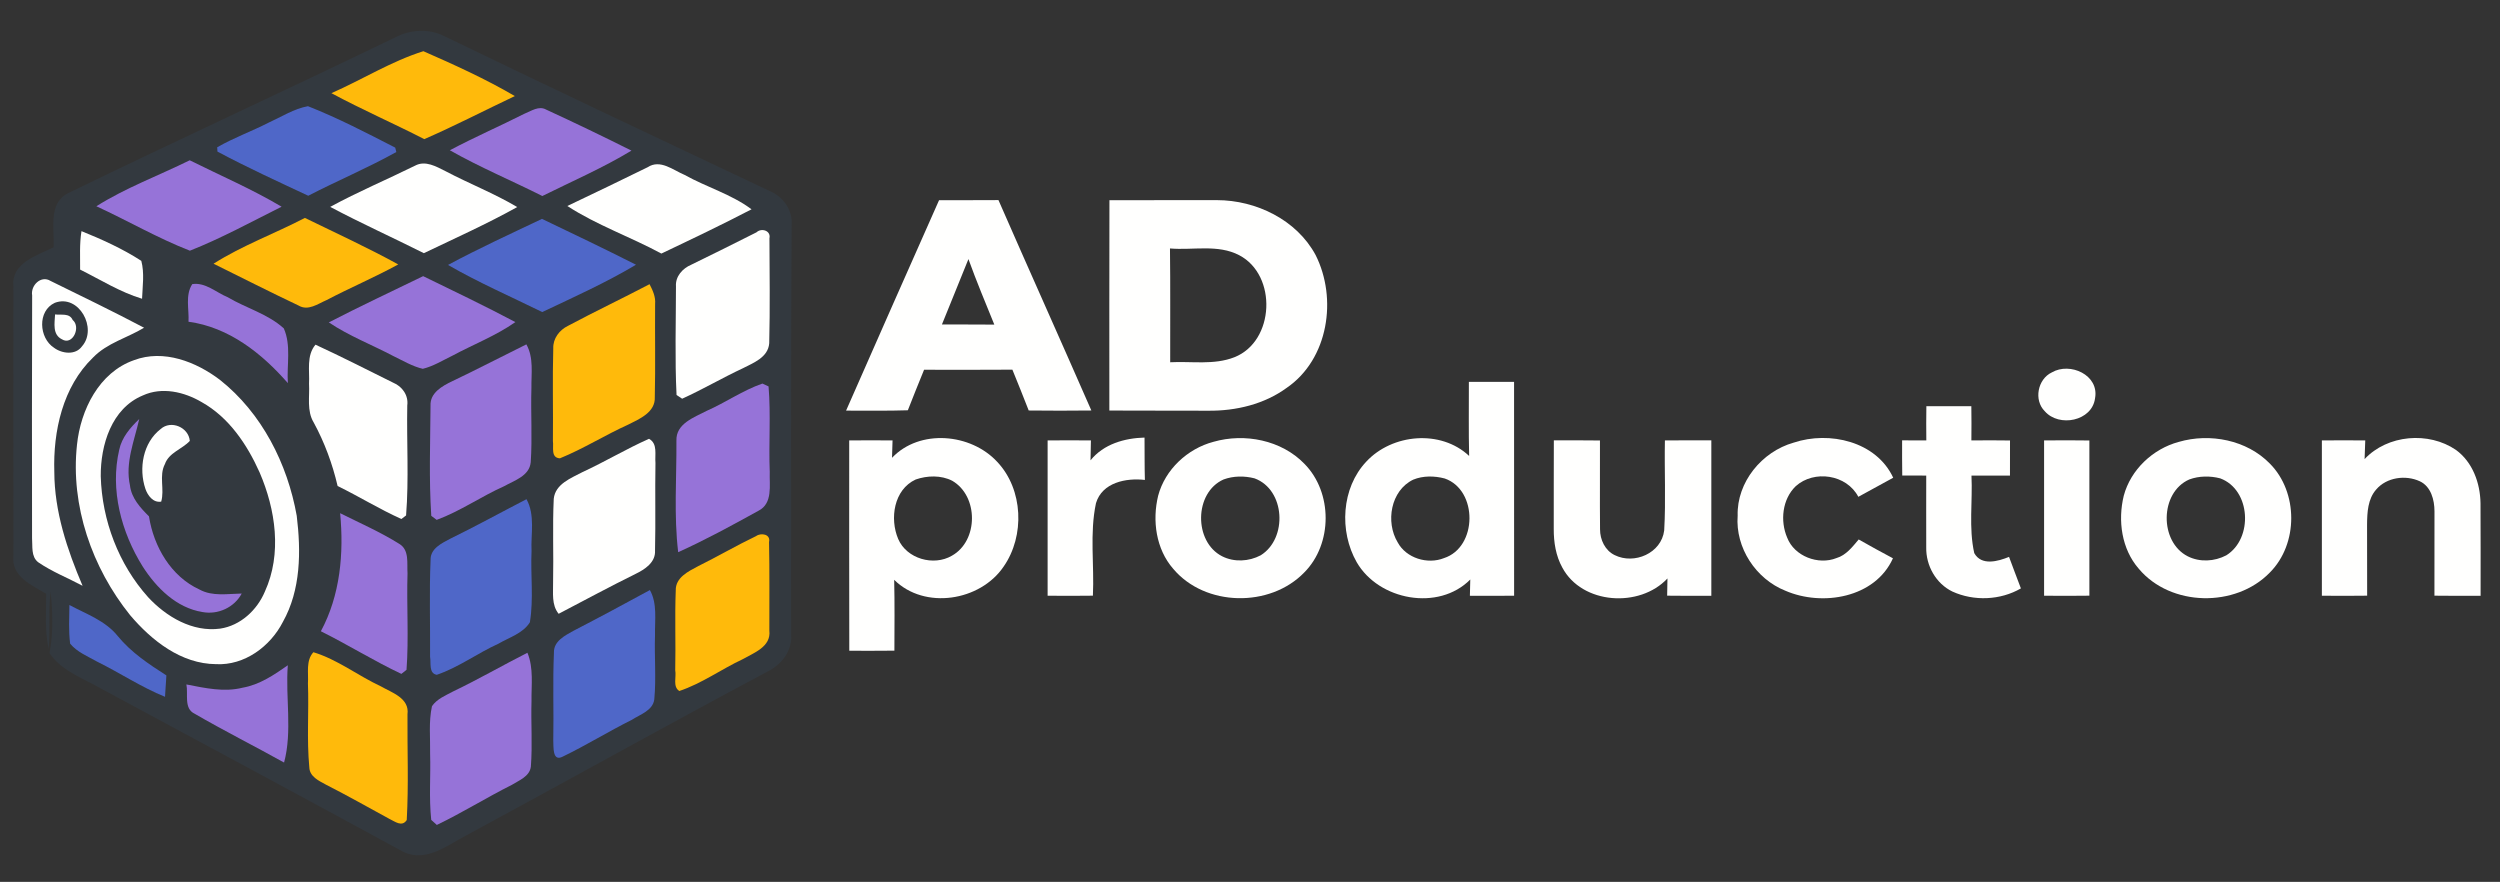
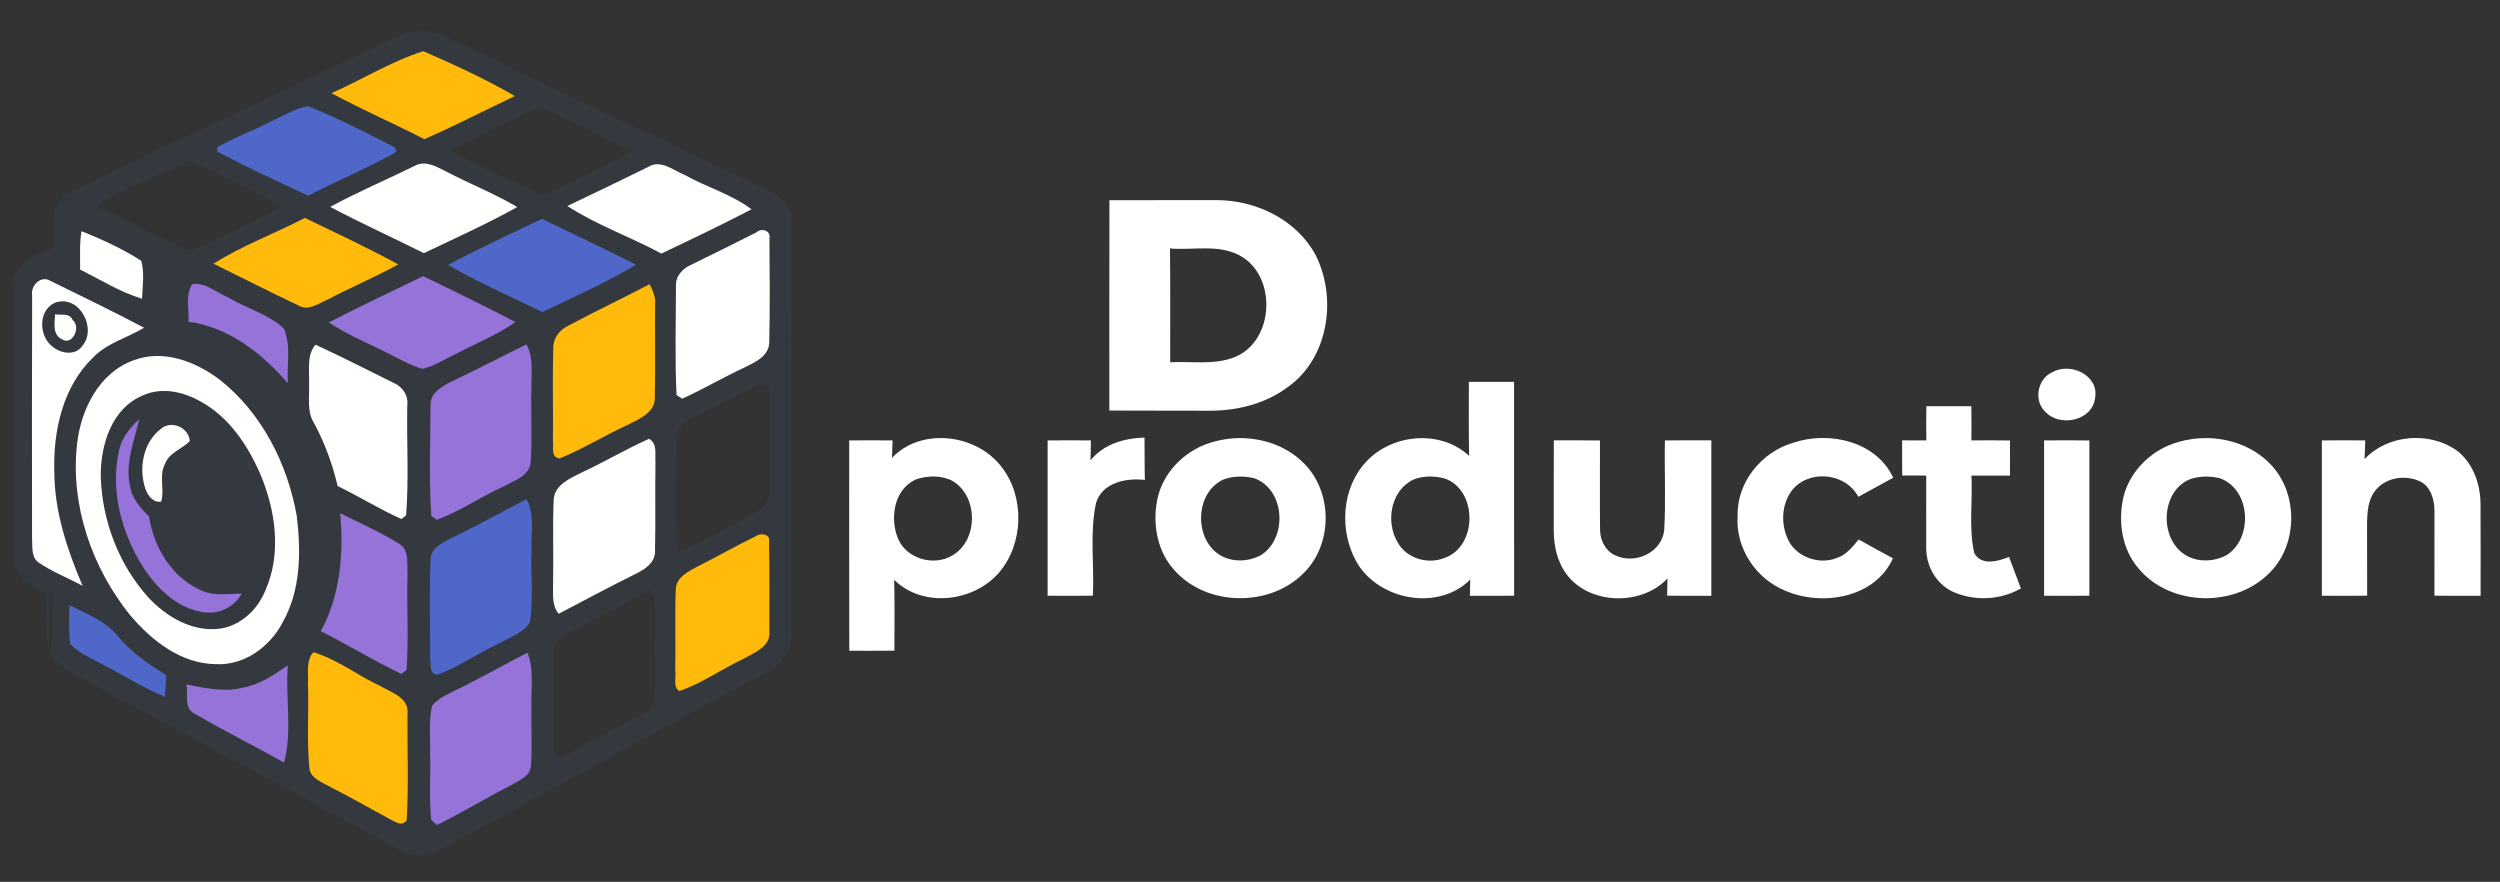
<svg xmlns="http://www.w3.org/2000/svg" width="567pt" height="200pt" viewBox="0 0 567 200">
  <rect x="0" y="0" width="567" height="200" fill="#333333" stroke="none" />
  <g id="#33393fff">
    <path fill="#33393f" opacity="1.00" d=" M 89.53 8.53 C 92.97 6.69 97.28 6.41 100.79 8.21 C 125.28 20.06 149.88 31.66 174.48 43.28 C 177.53 44.53 179.82 47.60 179.54 50.98 C 179.35 81.98 179.46 112.98 179.43 143.97 C 179.71 147.50 177.34 150.64 174.31 152.19 C 151.30 164.44 128.53 177.16 105.59 189.56 C 101.31 191.80 96.62 195.60 91.55 193.24 C 68.67 180.78 45.71 168.45 22.77 156.09 C 18.71 153.77 13.96 152.17 11.22 148.12 C 12.14 143.54 11.93 138.79 11.49 134.16 C 10.92 138.48 11.45 142.84 11.02 147.17 C 10.15 143.05 10.45 138.83 10.48 134.67 C 7.20 132.73 2.46 130.68 3.05 126.04 C 3.01 105.68 3.03 85.32 3.04 64.96 C 2.47 59.66 8.40 57.94 12.15 56.09 C 12.39 51.88 10.83 46.03 15.55 43.76 C 40.11 31.82 64.95 20.43 89.53 8.53 M 75.16 21.13 C 82.06 24.85 89.26 27.98 96.23 31.56 C 103.18 28.53 109.92 25.03 116.77 21.79 C 110.12 17.90 103.06 14.70 96.02 11.61 C 88.74 13.90 82.15 18.06 75.16 21.13 M 60.89 27.83 C 57.06 29.79 52.99 31.25 49.26 33.40 C 49.27 33.64 49.30 34.14 49.31 34.38 C 56.04 37.98 63.00 41.16 69.91 44.40 C 76.52 40.98 83.39 38.10 89.89 34.48 C 89.83 34.23 89.70 33.73 89.64 33.48 C 83.16 30.15 76.62 26.75 69.84 24.08 C 66.62 24.68 63.83 26.50 60.89 27.83 M 118.90 25.81 C 113.31 28.64 107.55 31.13 102.02 34.08 C 108.81 37.94 116.03 40.95 123.00 44.46 C 129.78 41.10 136.74 38.08 143.22 34.16 C 136.83 30.96 130.37 27.85 123.88 24.86 C 122.18 23.90 120.46 25.21 118.90 25.81 M 21.85 46.78 C 28.96 50.04 35.78 54.03 43.07 56.86 C 50.20 54.04 57.00 50.32 63.87 46.88 C 57.18 42.90 49.99 39.82 43.03 36.35 C 35.97 39.83 28.51 42.58 21.85 46.78 M 94.14 37.57 C 87.75 40.73 81.15 43.50 74.89 46.92 C 81.86 50.63 89.07 53.87 96.13 57.42 C 103.23 54.02 110.43 50.79 117.31 46.96 C 112.09 43.86 106.40 41.65 101.04 38.82 C 98.95 37.78 96.48 36.31 94.14 37.57 M 146.90 37.92 C 140.84 40.90 134.76 43.82 128.67 46.72 C 135.34 51.06 142.99 53.72 150.00 57.51 C 156.85 54.25 163.72 50.98 170.45 47.47 C 165.87 44.05 160.25 42.45 155.29 39.68 C 152.67 38.59 149.75 36.05 146.90 37.92 M 48.43 59.81 C 54.85 62.98 61.24 66.23 67.72 69.30 C 69.88 70.59 72.09 68.91 74.05 68.07 C 79.42 65.25 85.01 62.89 90.32 59.97 C 83.41 56.17 76.23 52.88 69.15 49.42 C 62.30 52.99 54.96 55.66 48.43 59.81 M 101.60 60.09 C 108.50 64.07 115.83 67.27 122.98 70.78 C 130.15 67.38 137.42 64.12 144.25 60.04 C 137.19 56.47 130.06 53.05 122.92 49.64 C 115.77 53.04 108.57 56.34 101.60 60.09 M 18.48 52.42 C 18.01 55.30 18.19 58.23 18.17 61.14 C 22.80 63.45 27.24 66.25 32.22 67.76 C 32.33 64.91 32.79 61.96 32.05 59.16 C 27.82 56.42 23.15 54.31 18.48 52.42 M 171.57 52.69 C 166.64 55.17 161.71 57.64 156.75 60.05 C 154.80 60.88 153.15 62.70 153.31 64.94 C 153.30 73.15 153.04 81.39 153.44 89.58 C 153.76 89.79 154.39 90.21 154.71 90.43 C 159.39 88.31 163.82 85.70 168.47 83.53 C 170.91 82.28 174.21 81.05 174.46 77.86 C 174.66 69.92 174.54 61.97 174.51 54.04 C 174.89 52.31 172.70 51.62 171.57 52.69 M 7.29 66.99 C 7.25 85.35 7.22 103.71 7.27 122.07 C 7.42 123.90 7.00 126.22 8.65 127.51 C 11.79 129.67 15.38 131.07 18.73 132.86 C 15.24 124.67 12.34 116.02 12.32 107.02 C 12.03 97.78 14.23 87.72 21.10 81.09 C 24.29 77.79 28.85 76.64 32.68 74.33 C 25.68 70.64 18.55 67.19 11.46 63.71 C 9.30 62.36 6.91 64.75 7.29 66.99 M 74.57 73.12 C 79.18 76.21 84.38 78.21 89.26 80.78 C 91.43 81.82 93.53 83.10 95.89 83.65 C 98.29 83.06 100.42 81.73 102.63 80.66 C 107.37 78.11 112.46 76.16 116.89 73.05 C 110.01 69.40 102.98 66.04 95.97 62.63 C 88.83 66.10 81.63 69.47 74.57 73.12 M 43.60 64.44 C 41.97 66.94 42.91 70.16 42.75 72.97 C 51.91 74.21 59.39 80.14 65.29 86.90 C 65.01 82.80 66.08 78.34 64.37 74.48 C 60.76 71.19 55.81 69.88 51.65 67.41 C 49.05 66.35 46.57 63.96 43.60 64.44 M 128.82 73.90 C 126.88 74.84 125.40 76.77 125.48 78.99 C 125.28 86.00 125.48 93.02 125.40 100.04 C 125.61 101.47 124.86 103.83 126.99 103.95 C 132.33 101.78 137.23 98.67 142.49 96.30 C 145.06 95.00 148.68 93.51 148.51 90.05 C 148.67 83.02 148.52 75.98 148.58 68.95 C 148.73 67.32 148.04 65.85 147.32 64.45 C 141.19 67.67 134.93 70.64 128.82 73.90 M 70.09 87.03 C 70.26 89.96 69.54 93.16 71.14 95.81 C 73.61 100.35 75.40 105.21 76.57 110.23 C 81.45 112.61 86.08 115.49 91.04 117.71 L 92.10 116.90 C 92.76 108.62 92.21 100.26 92.37 91.96 C 92.68 89.67 91.23 87.64 89.17 86.79 C 83.31 83.89 77.49 80.91 71.55 78.17 C 69.46 80.67 70.25 84.05 70.09 87.03 M 102.54 86.47 C 100.28 87.55 97.50 89.10 97.64 92.01 C 97.59 100.33 97.27 108.69 97.81 116.99 C 98.12 117.22 98.73 117.68 99.04 117.91 C 104.39 115.94 109.13 112.60 114.33 110.28 C 116.65 108.97 120.07 107.96 120.37 104.85 C 120.76 99.25 120.35 93.62 120.53 88.01 C 120.48 84.69 121.09 81.13 119.38 78.10 C 113.76 80.87 108.20 83.78 102.54 86.47 M 30.38 81.69 C 22.46 84.46 18.27 92.98 17.46 100.88 C 15.96 114.72 20.87 128.77 29.51 139.52 C 34.41 145.29 41.07 150.57 48.99 150.63 C 55.45 150.97 61.31 146.62 64.16 141.05 C 68.25 133.76 68.28 125.05 67.30 116.98 C 65.20 105.17 59.39 93.68 49.88 86.15 C 44.47 82.04 37.09 79.15 30.38 81.69 M 160.25 93.19 C 157.44 94.67 153.28 96.06 153.41 99.94 C 153.47 108.36 152.81 116.86 153.81 125.24 C 160.03 122.43 166.04 119.15 172.01 115.85 C 175.33 114.18 174.47 110.05 174.58 107.02 C 174.32 100.56 174.85 94.08 174.31 87.64 C 173.97 87.47 173.27 87.15 172.92 86.99 C 168.46 88.53 164.56 91.30 160.25 93.19 M 132.09 107.08 C 129.50 108.45 125.95 109.76 125.59 113.12 C 125.29 119.43 125.58 125.75 125.44 132.06 C 125.49 134.48 125.04 137.17 126.70 139.21 C 132.50 136.18 138.26 133.07 144.13 130.17 C 146.24 129.15 148.72 127.55 148.56 124.87 C 148.72 118.25 148.54 111.63 148.66 105.00 C 148.48 103.12 149.22 100.64 147.20 99.52 C 142.05 101.80 137.21 104.72 132.09 107.08 M 102.11 122.18 C 100.18 123.21 97.60 124.39 97.65 126.98 C 97.35 134.30 97.59 141.64 97.54 148.96 C 97.79 150.30 97.18 152.72 99.06 153.05 C 104.02 151.37 108.28 148.15 113.04 146.00 C 115.49 144.56 118.62 143.66 120.18 141.14 C 121.06 135.83 120.31 130.38 120.56 125.02 C 120.37 121.09 121.41 116.83 119.41 113.21 C 113.64 116.19 107.95 119.33 102.11 122.18 M 77.14 116.39 C 78.01 125.49 77.17 135.00 72.77 143.17 C 78.94 146.24 84.81 149.91 91.03 152.84 C 91.33 152.61 91.91 152.15 92.20 151.92 C 92.74 144.65 92.20 137.32 92.43 130.02 C 92.27 127.75 92.88 124.76 90.58 123.36 C 86.30 120.68 81.65 118.64 77.14 116.39 M 171.47 121.59 C 167.02 123.72 162.75 126.22 158.33 128.41 C 156.13 129.58 153.18 130.98 153.26 133.91 C 153.02 139.94 153.28 145.98 153.14 152.02 C 153.44 153.52 152.52 155.75 154.07 156.72 C 159.17 155.02 163.59 151.78 168.44 149.51 C 171.00 148.05 174.92 146.68 174.49 143.02 C 174.47 136.33 174.56 129.63 174.42 122.94 C 174.84 121.12 172.57 120.78 171.47 121.59 M 130.01 143.09 C 128.09 144.16 125.55 145.43 125.63 148.01 C 125.33 154.66 125.61 161.31 125.48 167.96 C 125.56 169.36 125.24 172.86 127.64 171.60 C 132.97 169.03 138.01 165.89 143.32 163.25 C 145.20 162.02 148.08 161.17 148.40 158.60 C 148.85 153.75 148.39 148.87 148.56 144.01 C 148.49 140.60 149.13 136.94 147.40 133.82 C 141.63 136.96 135.85 140.07 130.01 143.09 M 15.74 137.21 C 15.72 140.13 15.52 143.08 15.91 145.99 C 17.50 147.91 19.90 148.86 22.02 150.06 C 27.21 152.62 32.05 155.86 37.43 158.04 C 37.54 156.42 37.64 154.80 37.74 153.18 C 33.75 150.63 29.74 147.96 26.71 144.26 C 23.91 140.76 19.56 139.26 15.74 137.21 M 71.08 147.92 C 69.33 149.82 70.00 152.62 69.84 154.97 C 70.08 161.32 69.55 167.69 70.15 174.02 C 70.22 176.15 72.33 177.09 73.94 177.97 C 78.80 180.44 83.55 183.13 88.34 185.74 C 89.62 186.34 91.16 187.63 92.25 185.99 C 92.70 178.01 92.36 170.00 92.42 162.01 C 92.91 158.32 88.88 157.10 86.36 155.65 C 81.18 153.24 76.57 149.59 71.08 147.92 M 102.76 156.82 C 101.05 157.74 99.11 158.50 97.97 160.16 C 97.19 163.71 97.62 167.38 97.55 170.98 C 97.70 175.97 97.27 180.98 97.80 185.95 C 98.12 186.24 98.75 186.81 99.07 187.10 C 104.85 184.33 110.30 180.91 116.03 178.04 C 117.69 177.00 120.12 176.12 120.40 173.89 C 120.79 168.95 120.40 163.98 120.55 159.03 C 120.49 155.36 121.07 151.53 119.62 148.04 C 113.97 150.91 108.48 154.08 102.76 156.82 M 55.06 155.96 C 50.81 157.04 46.46 156.04 42.27 155.23 C 42.73 157.39 41.64 160.66 44.10 161.85 C 50.77 165.73 57.69 169.19 64.43 172.95 C 66.34 165.81 64.71 158.21 65.28 150.88 C 62.16 153.06 58.89 155.29 55.06 155.96 Z" />
    <path fill="#33393f" opacity="1.00" d=" M 12.43 68.68 C 17.90 66.62 22.17 74.50 18.60 78.54 C 17.14 80.60 14.07 80.23 12.25 78.87 C 8.82 76.65 8.45 70.52 12.43 68.68 M 12.49 71.31 C 12.39 73.29 11.85 75.89 14.06 76.96 C 16.47 78.46 18.42 74.15 16.48 72.57 C 15.77 70.94 13.88 71.50 12.49 71.31 Z" />
    <path fill="#33393f" opacity="1.00" d=" M 32.39 89.69 C 36.73 87.69 41.77 88.87 45.72 91.19 C 51.92 94.65 56.04 100.81 58.88 107.15 C 62.51 115.57 63.99 125.59 60.07 134.18 C 58.30 138.38 54.54 141.88 49.94 142.57 C 43.68 143.42 37.72 139.89 33.60 135.45 C 26.90 127.99 23.13 118.01 22.85 108.02 C 22.80 100.94 25.29 92.63 32.39 89.69 M 27.04 102.00 C 24.92 111.08 27.51 120.73 32.37 128.50 C 35.47 133.33 40.01 137.86 45.90 138.81 C 49.41 139.48 53.14 137.79 54.83 134.61 C 51.64 134.66 48.21 135.32 45.26 133.71 C 38.77 130.74 34.86 123.97 33.79 117.11 C 31.83 115.16 29.81 112.97 29.48 110.09 C 28.34 104.94 30.49 99.97 31.58 95.03 C 29.56 96.96 27.63 99.19 27.04 102.00 M 36.43 97.31 C 32.42 100.40 31.41 106.25 32.98 110.88 C 33.50 112.39 34.75 114.08 36.56 113.77 C 37.37 110.99 36.01 107.93 37.40 105.26 C 38.32 102.64 41.29 101.89 43.05 100.00 C 42.79 96.91 38.77 95.19 36.43 97.31 Z" />
  </g>
  <g id="#ffba0bff">
    <path fill="#ffba0b" opacity="1.00" d=" M 75.16 21.13 C 82.15 18.06 88.74 13.90 96.02 11.61 C 103.06 14.70 110.12 17.90 116.77 21.79 C 109.92 25.03 103.18 28.53 96.23 31.56 C 89.26 27.98 82.06 24.85 75.16 21.13 Z" />
    <path fill="#ffba0b" opacity="1.00" d=" M 48.43 59.81 C 54.96 55.66 62.30 52.99 69.15 49.42 C 76.23 52.88 83.41 56.17 90.32 59.97 C 85.01 62.89 79.42 65.25 74.05 68.07 C 72.09 68.91 69.88 70.59 67.72 69.30 C 61.24 66.23 54.85 62.98 48.43 59.81 Z" />
    <path fill="#ffba0b" opacity="1.00" d=" M 128.82 73.90 C 134.93 70.64 141.19 67.67 147.32 64.45 C 148.04 65.85 148.73 67.32 148.58 68.95 C 148.52 75.98 148.67 83.02 148.51 90.05 C 148.68 93.51 145.06 95.00 142.49 96.30 C 137.23 98.67 132.33 101.78 126.99 103.95 C 124.86 103.83 125.61 101.47 125.40 100.04 C 125.48 93.02 125.28 86.00 125.48 78.99 C 125.40 76.77 126.88 74.84 128.82 73.90 Z" />
    <path fill="#ffba0b" opacity="1.00" d=" M 171.47 121.59 C 172.57 120.78 174.84 121.12 174.42 122.94 C 174.56 129.63 174.47 136.33 174.49 143.02 C 174.92 146.68 171.00 148.05 168.44 149.51 C 163.59 151.78 159.17 155.02 154.07 156.72 C 152.52 155.75 153.44 153.52 153.14 152.02 C 153.28 145.98 153.02 139.94 153.26 133.91 C 153.18 130.98 156.13 129.58 158.33 128.41 C 162.75 126.22 167.02 123.72 171.47 121.59 Z" />
    <path fill="#ffba0b" opacity="1.00" d=" M 71.08 147.92 C 76.57 149.59 81.18 153.24 86.36 155.65 C 88.88 157.10 92.91 158.32 92.42 162.01 C 92.36 170.00 92.70 178.01 92.25 185.99 C 91.16 187.63 89.62 186.34 88.34 185.74 C 83.55 183.13 78.80 180.44 73.94 177.97 C 72.33 177.09 70.22 176.15 70.15 174.02 C 69.55 167.69 70.08 161.32 69.84 154.97 C 70.00 152.62 69.33 149.82 71.08 147.92 Z" />
  </g>
  <g id="#4f67c8ff">
    <path fill="#4f67c8" opacity="1.00" d=" M 60.89 27.83 C 63.83 26.50 66.62 24.68 69.84 24.08 C 76.62 26.75 83.16 30.15 89.64 33.48 C 89.70 33.73 89.83 34.23 89.89 34.48 C 83.39 38.10 76.52 40.98 69.91 44.40 C 63.00 41.16 56.04 37.98 49.31 34.38 C 49.30 34.14 49.27 33.64 49.26 33.40 C 52.99 31.25 57.06 29.79 60.89 27.83 Z" />
    <path fill="#4f67c8" opacity="1.00" d=" M 101.60 60.09 C 108.57 56.34 115.77 53.04 122.92 49.64 C 130.06 53.05 137.19 56.47 144.25 60.04 C 137.42 64.12 130.15 67.38 122.98 70.78 C 115.83 67.27 108.50 64.07 101.60 60.09 Z" />
    <path fill="#4f67c8" opacity="1.00" d=" M 102.11 122.18 C 107.95 119.33 113.64 116.19 119.41 113.21 C 121.41 116.83 120.37 121.09 120.56 125.02 C 120.31 130.38 121.06 135.83 120.18 141.14 C 118.62 143.66 115.49 144.56 113.04 146.00 C 108.28 148.15 104.02 151.37 99.06 153.05 C 97.18 152.72 97.79 150.30 97.54 148.96 C 97.59 141.64 97.35 134.30 97.65 126.98 C 97.60 124.39 100.18 123.21 102.11 122.18 Z" />
-     <path fill="#4f67c8" opacity="1.00" d=" M 130.01 143.09 C 135.85 140.07 141.63 136.96 147.40 133.82 C 149.13 136.94 148.49 140.60 148.56 144.01 C 148.39 148.87 148.85 153.75 148.40 158.60 C 148.08 161.17 145.20 162.02 143.32 163.25 C 138.01 165.89 132.97 169.03 127.64 171.60 C 125.24 172.86 125.56 169.36 125.48 167.96 C 125.61 161.31 125.33 154.66 125.63 148.01 C 125.55 145.43 128.09 144.16 130.01 143.09 Z" />
    <path fill="#4f67c8" opacity="1.00" d=" M 15.74 137.21 C 19.56 139.26 23.91 140.76 26.71 144.26 C 29.74 147.96 33.75 150.63 37.74 153.18 C 37.64 154.80 37.54 156.42 37.43 158.04 C 32.05 155.86 27.21 152.62 22.02 150.06 C 19.90 148.86 17.50 147.91 15.91 145.99 C 15.52 143.08 15.72 140.13 15.74 137.21 Z" />
  </g>
  <g id="#9673d8ff">
-     <path fill="#9673d8" opacity="1.00" d=" M 118.90 25.81 C 120.46 25.21 122.18 23.90 123.88 24.86 C 130.37 27.85 136.83 30.96 143.22 34.16 C 136.74 38.08 129.78 41.10 123.00 44.46 C 116.03 40.95 108.81 37.94 102.02 34.08 C 107.55 31.13 113.31 28.64 118.90 25.81 Z" />
-     <path fill="#9673d8" opacity="1.00" d=" M 21.85 46.78 C 28.51 42.58 35.97 39.83 43.03 36.35 C 49.99 39.82 57.18 42.90 63.87 46.88 C 57.00 50.32 50.20 54.04 43.07 56.86 C 35.78 54.03 28.96 50.04 21.85 46.78 Z" />
    <path fill="#9673d8" opacity="1.00" d=" M 74.57 73.12 C 81.63 69.47 88.83 66.10 95.97 62.63 C 102.98 66.04 110.01 69.40 116.89 73.05 C 112.46 76.16 107.37 78.11 102.63 80.66 C 100.42 81.73 98.29 83.06 95.89 83.65 C 93.53 83.10 91.43 81.82 89.26 80.78 C 84.38 78.21 79.18 76.21 74.57 73.12 Z" />
    <path fill="#9673d8" opacity="1.00" d=" M 43.60 64.44 C 46.57 63.96 49.05 66.35 51.65 67.41 C 55.81 69.88 60.76 71.19 64.37 74.48 C 66.08 78.34 65.01 82.80 65.29 86.90 C 59.39 80.14 51.91 74.21 42.75 72.97 C 42.91 70.16 41.97 66.94 43.60 64.44 Z" />
    <path fill="#9673d8" opacity="1.00" d=" M 102.54 86.47 C 108.20 83.78 113.76 80.87 119.38 78.10 C 121.09 81.13 120.48 84.69 120.53 88.01 C 120.35 93.62 120.76 99.25 120.37 104.85 C 120.07 107.96 116.65 108.97 114.33 110.28 C 109.13 112.60 104.39 115.94 99.04 117.91 C 98.73 117.68 98.12 117.22 97.81 116.99 C 97.27 108.69 97.59 100.33 97.64 92.01 C 97.50 89.10 100.28 87.55 102.54 86.47 Z" />
-     <path fill="#9673d8" opacity="1.00" d=" M 160.25 93.19 C 164.56 91.30 168.46 88.53 172.92 86.99 C 173.27 87.15 173.97 87.47 174.31 87.64 C 174.85 94.08 174.32 100.56 174.58 107.02 C 174.47 110.05 175.33 114.18 172.01 115.85 C 166.04 119.15 160.03 122.43 153.81 125.24 C 152.81 116.86 153.47 108.36 153.41 99.94 C 153.28 96.06 157.44 94.67 160.25 93.19 Z" />
    <path fill="#9673d8" opacity="1.00" d=" M 27.04 102.00 C 27.63 99.19 29.56 96.96 31.58 95.03 C 30.49 99.97 28.34 104.94 29.48 110.09 C 29.81 112.97 31.83 115.16 33.79 117.11 C 34.86 123.97 38.77 130.74 45.26 133.71 C 48.21 135.32 51.64 134.66 54.83 134.61 C 53.14 137.79 49.41 139.48 45.90 138.81 C 40.01 137.86 35.47 133.33 32.37 128.50 C 27.51 120.73 24.92 111.08 27.04 102.00 Z" />
    <path fill="#9673d8" opacity="1.00" d=" M 77.14 116.39 C 81.65 118.64 86.30 120.68 90.58 123.36 C 92.88 124.76 92.27 127.75 92.43 130.02 C 92.20 137.32 92.74 144.65 92.20 151.92 C 91.91 152.15 91.33 152.61 91.03 152.84 C 84.81 149.91 78.94 146.24 72.77 143.17 C 77.17 135.00 78.01 125.49 77.14 116.39 Z" />
    <path fill="#9673d8" opacity="1.00" d=" M 102.76 156.82 C 108.48 154.08 113.97 150.91 119.62 148.04 C 121.07 151.53 120.49 155.36 120.55 159.03 C 120.40 163.98 120.79 168.95 120.40 173.89 C 120.12 176.12 117.69 177.00 116.03 178.04 C 110.30 180.91 104.85 184.33 99.07 187.10 C 98.75 186.81 98.12 186.24 97.80 185.95 C 97.27 180.98 97.70 175.97 97.55 170.98 C 97.62 167.38 97.19 163.71 97.97 160.16 C 99.11 158.50 101.05 157.74 102.76 156.82 Z" />
    <path fill="#9673d8" opacity="1.00" d=" M 55.06 155.96 C 58.89 155.29 62.16 153.06 65.28 150.88 C 64.71 158.21 66.34 165.81 64.43 172.95 C 57.69 169.19 50.77 165.73 44.10 161.85 C 41.64 160.66 42.73 157.39 42.27 155.23 C 46.46 156.04 50.81 157.04 55.06 155.96 Z" />
  </g>
  <g id="#fffffeff">
    <path fill="#fffffe" opacity="1.00" d=" M 94.14 37.57 C 96.48 36.31 98.95 37.78 101.04 38.82 C 106.40 41.65 112.09 43.86 117.31 46.96 C 110.43 50.79 103.23 54.02 96.13 57.42 C 89.07 53.87 81.86 50.63 74.89 46.92 C 81.15 43.50 87.75 40.73 94.14 37.57 Z" />
    <path fill="#fffffe" opacity="1.00" d=" M 146.90 37.92 C 149.75 36.05 152.67 38.59 155.29 39.68 C 160.25 42.45 165.87 44.05 170.45 47.47 C 163.72 50.98 156.85 54.25 150.00 57.51 C 142.99 53.72 135.34 51.06 128.67 46.72 C 134.76 43.82 140.84 40.90 146.90 37.92 Z" />
-     <path fill="#fffffe" opacity="1.00" d=" M 212.98 45.40 C 217.47 45.39 221.96 45.42 226.45 45.38 C 233.42 61.31 240.55 77.17 247.52 93.10 C 242.78 93.16 238.05 93.15 233.31 93.10 C 232.10 90.00 230.87 86.91 229.61 83.84 C 222.93 83.90 216.25 83.86 209.58 83.86 C 208.32 86.91 207.11 89.98 205.90 93.05 C 201.23 93.21 196.56 93.11 191.89 93.13 C 198.90 77.21 205.91 61.29 212.98 45.40 M 213.63 73.59 C 217.59 73.61 221.55 73.58 225.51 73.62 C 223.51 68.69 221.45 63.77 219.64 58.76 C 217.61 63.69 215.67 68.66 213.63 73.59 Z" />
    <path fill="#fffffe" opacity="1.00" d=" M 251.62 45.41 C 259.74 45.38 267.87 45.41 275.99 45.39 C 284.88 45.40 294.07 49.84 298.38 57.84 C 303.35 67.70 301.30 81.43 291.87 87.93 C 286.76 91.68 280.33 93.21 274.06 93.15 C 266.57 93.11 259.09 93.16 251.60 93.11 C 251.60 77.21 251.58 61.31 251.62 45.41 M 265.35 56.35 C 265.46 64.95 265.38 73.56 265.40 82.16 C 270.24 81.90 275.32 82.84 279.96 81.02 C 289.12 77.41 289.72 62.42 281.07 57.89 C 276.21 55.34 270.58 56.80 265.35 56.35 Z" />
    <path fill="#fffffe" opacity="1.00" d=" M 18.48 52.42 C 23.15 54.31 27.82 56.42 32.05 59.16 C 32.79 61.96 32.33 64.91 32.22 67.76 C 27.24 66.25 22.80 63.45 18.17 61.14 C 18.19 58.23 18.01 55.30 18.48 52.42 Z" />
    <path fill="#fffffe" opacity="1.00" d=" M 171.57 52.69 C 172.70 51.62 174.89 52.31 174.51 54.04 C 174.54 61.97 174.66 69.92 174.46 77.86 C 174.21 81.05 170.91 82.28 168.47 83.53 C 163.82 85.70 159.39 88.31 154.71 90.43 C 154.39 90.21 153.76 89.79 153.44 89.58 C 153.04 81.39 153.30 73.15 153.31 64.94 C 153.15 62.70 154.80 60.88 156.75 60.05 C 161.71 57.64 166.64 55.17 171.57 52.69 Z" />
    <path fill="#fffffe" opacity="1.00" d=" M 7.29 66.99 C 6.91 64.75 9.30 62.36 11.46 63.71 C 18.55 67.19 25.68 70.64 32.68 74.33 C 28.85 76.64 24.29 77.79 21.10 81.09 C 14.23 87.72 12.03 97.78 12.32 107.02 C 12.34 116.02 15.24 124.67 18.73 132.86 C 15.38 131.07 11.79 129.67 8.65 127.51 C 7.00 126.22 7.42 123.90 7.27 122.07 C 7.22 103.71 7.25 85.35 7.29 66.99 M 12.43 68.68 C 8.45 70.52 8.82 76.65 12.25 78.87 C 14.07 80.23 17.14 80.60 18.60 78.54 C 22.17 74.50 17.90 66.62 12.43 68.68 Z" />
    <path fill="#fffffe" opacity="1.00" d=" M 12.49 71.31 C 13.88 71.50 15.77 70.94 16.48 72.57 C 18.42 74.15 16.47 78.46 14.06 76.96 C 11.85 75.89 12.39 73.29 12.49 71.31 Z" />
    <path fill="#fffffe" opacity="1.00" d=" M 70.09 87.03 C 70.25 84.05 69.46 80.67 71.55 78.17 C 77.49 80.91 83.31 83.89 89.17 86.79 C 91.23 87.64 92.68 89.67 92.37 91.96 C 92.21 100.26 92.76 108.62 92.10 116.90 L 91.04 117.71 C 86.08 115.49 81.45 112.61 76.57 110.23 C 75.40 105.21 73.61 100.35 71.14 95.81 C 69.54 93.16 70.26 89.96 70.09 87.03 Z" />
    <path fill="#fffffe" opacity="1.00" d=" M 30.38 81.69 C 37.09 79.15 44.47 82.04 49.88 86.15 C 59.39 93.68 65.20 105.17 67.30 116.98 C 68.28 125.05 68.25 133.76 64.16 141.05 C 61.31 146.62 55.45 150.97 48.99 150.63 C 41.07 150.57 34.41 145.29 29.51 139.52 C 20.87 128.77 15.96 114.72 17.46 100.88 C 18.27 92.98 22.46 84.46 30.38 81.69 M 32.39 89.69 C 25.29 92.63 22.80 100.94 22.85 108.02 C 23.13 118.01 26.90 127.99 33.60 135.45 C 37.72 139.89 43.68 143.42 49.94 142.57 C 54.54 141.88 58.30 138.38 60.07 134.18 C 63.99 125.59 62.51 115.57 58.88 107.15 C 56.04 100.81 51.92 94.65 45.72 91.19 C 41.77 88.87 36.73 87.69 32.39 89.69 Z" />
    <path fill="#fffffe" opacity="1.00" d=" M 465.36 84.46 C 469.48 82.05 476.13 85.05 475.16 90.31 C 474.51 95.52 466.98 96.99 463.75 93.26 C 461.21 90.74 462.14 85.97 465.36 84.46 Z" />
    <path fill="#fffffe" opacity="1.00" d=" M 333.14 86.61 C 336.55 86.60 339.97 86.59 343.39 86.61 C 343.41 102.78 343.40 118.94 343.40 135.11 C 340.05 135.14 336.71 135.14 333.37 135.12 C 333.39 133.89 333.42 132.66 333.46 131.43 C 326.25 138.71 312.68 136.16 307.69 127.49 C 303.70 120.48 304.22 110.69 309.87 104.70 C 315.74 98.37 326.77 97.36 333.20 103.41 C 333.06 97.81 333.16 92.21 333.14 86.61 M 320.51 108.79 C 315.39 111.26 314.21 118.39 316.99 123.00 C 318.92 126.60 323.78 128.07 327.49 126.58 C 335.12 124.12 335.23 111.15 327.66 108.52 C 325.34 107.91 322.75 107.86 320.51 108.79 Z" />
    <path fill="#fffffe" opacity="1.00" d=" M 436.90 92.13 C 440.30 92.13 443.70 92.13 447.10 92.13 C 447.14 94.72 447.14 97.30 447.11 99.89 C 450.03 99.86 452.95 99.85 455.87 99.90 C 455.86 102.55 455.87 105.21 455.86 107.86 C 452.95 107.87 450.04 107.87 447.13 107.86 C 447.42 113.70 446.47 119.69 447.76 125.44 C 449.39 128.39 453.15 127.32 455.65 126.30 C 456.52 128.69 457.45 131.06 458.34 133.45 C 453.68 136.15 447.70 136.39 442.82 134.17 C 439.06 132.36 436.78 128.26 436.87 124.14 C 436.84 118.71 436.88 113.29 436.87 107.86 C 435.05 107.87 433.23 107.86 431.43 107.85 C 431.39 105.19 431.39 102.53 431.40 99.87 C 433.22 99.87 435.05 99.87 436.89 99.89 C 436.86 97.30 436.86 94.72 436.90 92.13 Z" />
    <path fill="#fffffe" opacity="1.00" d=" M 36.43 97.31 C 38.77 95.19 42.79 96.91 43.05 100.00 C 41.29 101.89 38.32 102.64 37.40 105.26 C 36.01 107.93 37.37 110.99 36.56 113.77 C 34.75 114.08 33.50 112.39 32.98 110.88 C 31.41 106.25 32.42 100.40 36.43 97.31 Z" />
    <path fill="#fffffe" opacity="1.00" d=" M 247.33 104.40 C 250.31 100.71 255.01 99.37 259.58 99.24 C 259.61 102.44 259.57 105.65 259.66 108.85 C 255.40 108.35 249.97 109.43 248.57 114.11 C 247.10 120.99 248.21 128.12 247.87 135.10 C 244.44 135.15 241.02 135.14 237.60 135.11 C 237.60 123.37 237.60 111.63 237.60 99.89 C 240.88 99.86 244.15 99.85 247.42 99.89 C 247.40 101.39 247.37 102.89 247.33 104.40 Z" />
    <path fill="#fffffe" opacity="1.00" d=" M 132.09 107.08 C 137.21 104.72 142.05 101.80 147.20 99.52 C 149.22 100.64 148.48 103.12 148.66 105.00 C 148.54 111.63 148.72 118.25 148.56 124.87 C 148.72 127.55 146.24 129.15 144.13 130.17 C 138.26 133.07 132.50 136.18 126.70 139.21 C 125.04 137.17 125.49 134.48 125.44 132.06 C 125.58 125.75 125.29 119.43 125.59 113.12 C 125.95 109.76 129.50 108.45 132.09 107.08 Z" />
    <path fill="#fffffe" opacity="1.00" d=" M 192.60 99.89 C 195.88 99.86 199.15 99.85 202.43 99.89 C 202.40 101.20 202.36 102.51 202.31 103.83 C 208.59 97.21 220.20 98.27 226.18 104.76 C 232.08 111.00 232.47 121.54 227.63 128.49 C 222.33 136.34 209.70 138.36 202.80 131.50 C 202.93 136.86 202.86 142.22 202.85 147.57 C 199.44 147.61 196.03 147.60 192.62 147.59 C 192.57 131.69 192.61 115.79 192.60 99.89 M 207.68 108.75 C 202.71 111.04 201.75 117.63 203.71 122.24 C 205.63 126.73 211.74 128.47 215.88 126.04 C 221.94 122.66 221.96 112.49 215.95 109.03 C 213.42 107.74 210.30 107.84 207.68 108.75 Z" />
    <path fill="#fffffe" opacity="1.00" d=" M 275.22 100.20 C 282.29 98.17 290.65 99.81 295.85 105.20 C 302.27 111.70 302.26 123.36 295.80 129.84 C 288.03 137.87 273.32 137.62 266.08 129.00 C 262.17 124.52 261.30 118.07 262.67 112.42 C 264.25 106.48 269.32 101.76 275.22 100.20 M 277.51 108.74 C 270.81 111.71 270.72 122.87 277.17 126.16 C 279.91 127.55 283.25 127.36 285.93 125.94 C 292.06 122.14 291.53 111.06 284.53 108.49 C 282.24 107.90 279.73 107.92 277.51 108.74 Z" />
    <path fill="#fffffe" opacity="1.00" d=" M 352.39 120.00 C 352.40 113.29 352.38 106.58 352.41 99.87 C 355.90 99.87 359.38 99.85 362.87 99.90 C 362.90 106.62 362.82 113.34 362.89 120.05 C 362.88 122.39 364.02 124.84 366.19 125.89 C 370.65 128.12 376.81 125.47 377.44 120.30 C 377.83 113.52 377.47 106.69 377.60 99.89 C 381.11 99.85 384.62 99.87 388.13 99.87 C 388.13 111.62 388.13 123.38 388.13 135.13 C 384.79 135.13 381.45 135.15 378.11 135.10 C 378.13 134.12 378.16 132.17 378.18 131.19 C 371.89 137.93 358.80 137.11 354.33 128.72 C 352.86 126.07 352.38 122.99 352.39 120.00 Z" />
    <path fill="#fffffe" opacity="1.00" d=" M 406.80 100.39 C 414.89 97.69 425.54 100.09 429.38 108.35 C 426.74 109.80 424.11 111.26 421.47 112.68 C 418.82 107.60 411.44 106.51 407.27 110.27 C 404.22 113.21 403.70 118.14 405.33 121.93 C 406.94 126.16 412.40 128.22 416.51 126.57 C 418.71 125.93 420.13 124.02 421.55 122.35 C 424.11 123.82 426.71 125.22 429.32 126.62 C 425.28 135.62 413.29 137.60 404.93 133.98 C 398.22 131.31 393.55 124.22 394.10 116.96 C 393.88 109.35 399.60 102.42 406.80 100.39 Z" />
    <path fill="#fffffe" opacity="1.00" d=" M 463.60 99.89 C 467.02 99.85 470.44 99.85 473.87 99.90 C 473.87 111.63 473.87 123.37 473.87 135.10 C 470.44 135.15 467.02 135.14 463.60 135.11 C 463.60 123.37 463.60 111.63 463.60 99.89 Z" />
    <path fill="#fffffe" opacity="1.00" d=" M 494.15 100.22 C 501.22 98.16 509.58 99.78 514.81 105.15 C 521.26 111.65 521.28 123.36 514.80 129.85 C 507.03 137.87 492.32 137.62 485.08 129.00 C 481.17 124.52 480.29 118.07 481.67 112.43 C 483.25 106.51 488.28 101.79 494.15 100.22 M 496.53 108.74 C 489.81 111.69 489.71 122.88 496.18 126.17 C 498.91 127.55 502.24 127.36 504.92 125.95 C 511.05 122.15 510.53 111.08 503.54 108.49 C 501.26 107.90 498.75 107.92 496.53 108.74 Z" />
    <path fill="#fffffe" opacity="1.00" d=" M 526.60 99.89 C 529.88 99.86 533.16 99.85 536.44 99.89 C 536.40 101.30 536.35 102.71 536.29 104.12 C 541.49 98.57 550.82 97.80 557.02 102.05 C 560.80 104.81 562.51 109.57 562.58 114.13 C 562.64 121.12 562.58 128.13 562.60 135.13 C 559.11 135.13 555.62 135.15 552.13 135.10 C 552.12 128.72 552.14 122.34 552.14 115.96 C 552.14 113.39 551.35 110.33 548.81 109.15 C 545.58 107.66 541.30 108.25 538.93 111.01 C 537.01 113.17 536.88 116.22 536.85 118.96 C 536.86 124.34 536.87 129.72 536.87 135.10 C 533.44 135.15 530.02 135.14 526.60 135.11 C 526.60 123.37 526.60 111.63 526.60 99.89 Z" />
  </g>
</svg>